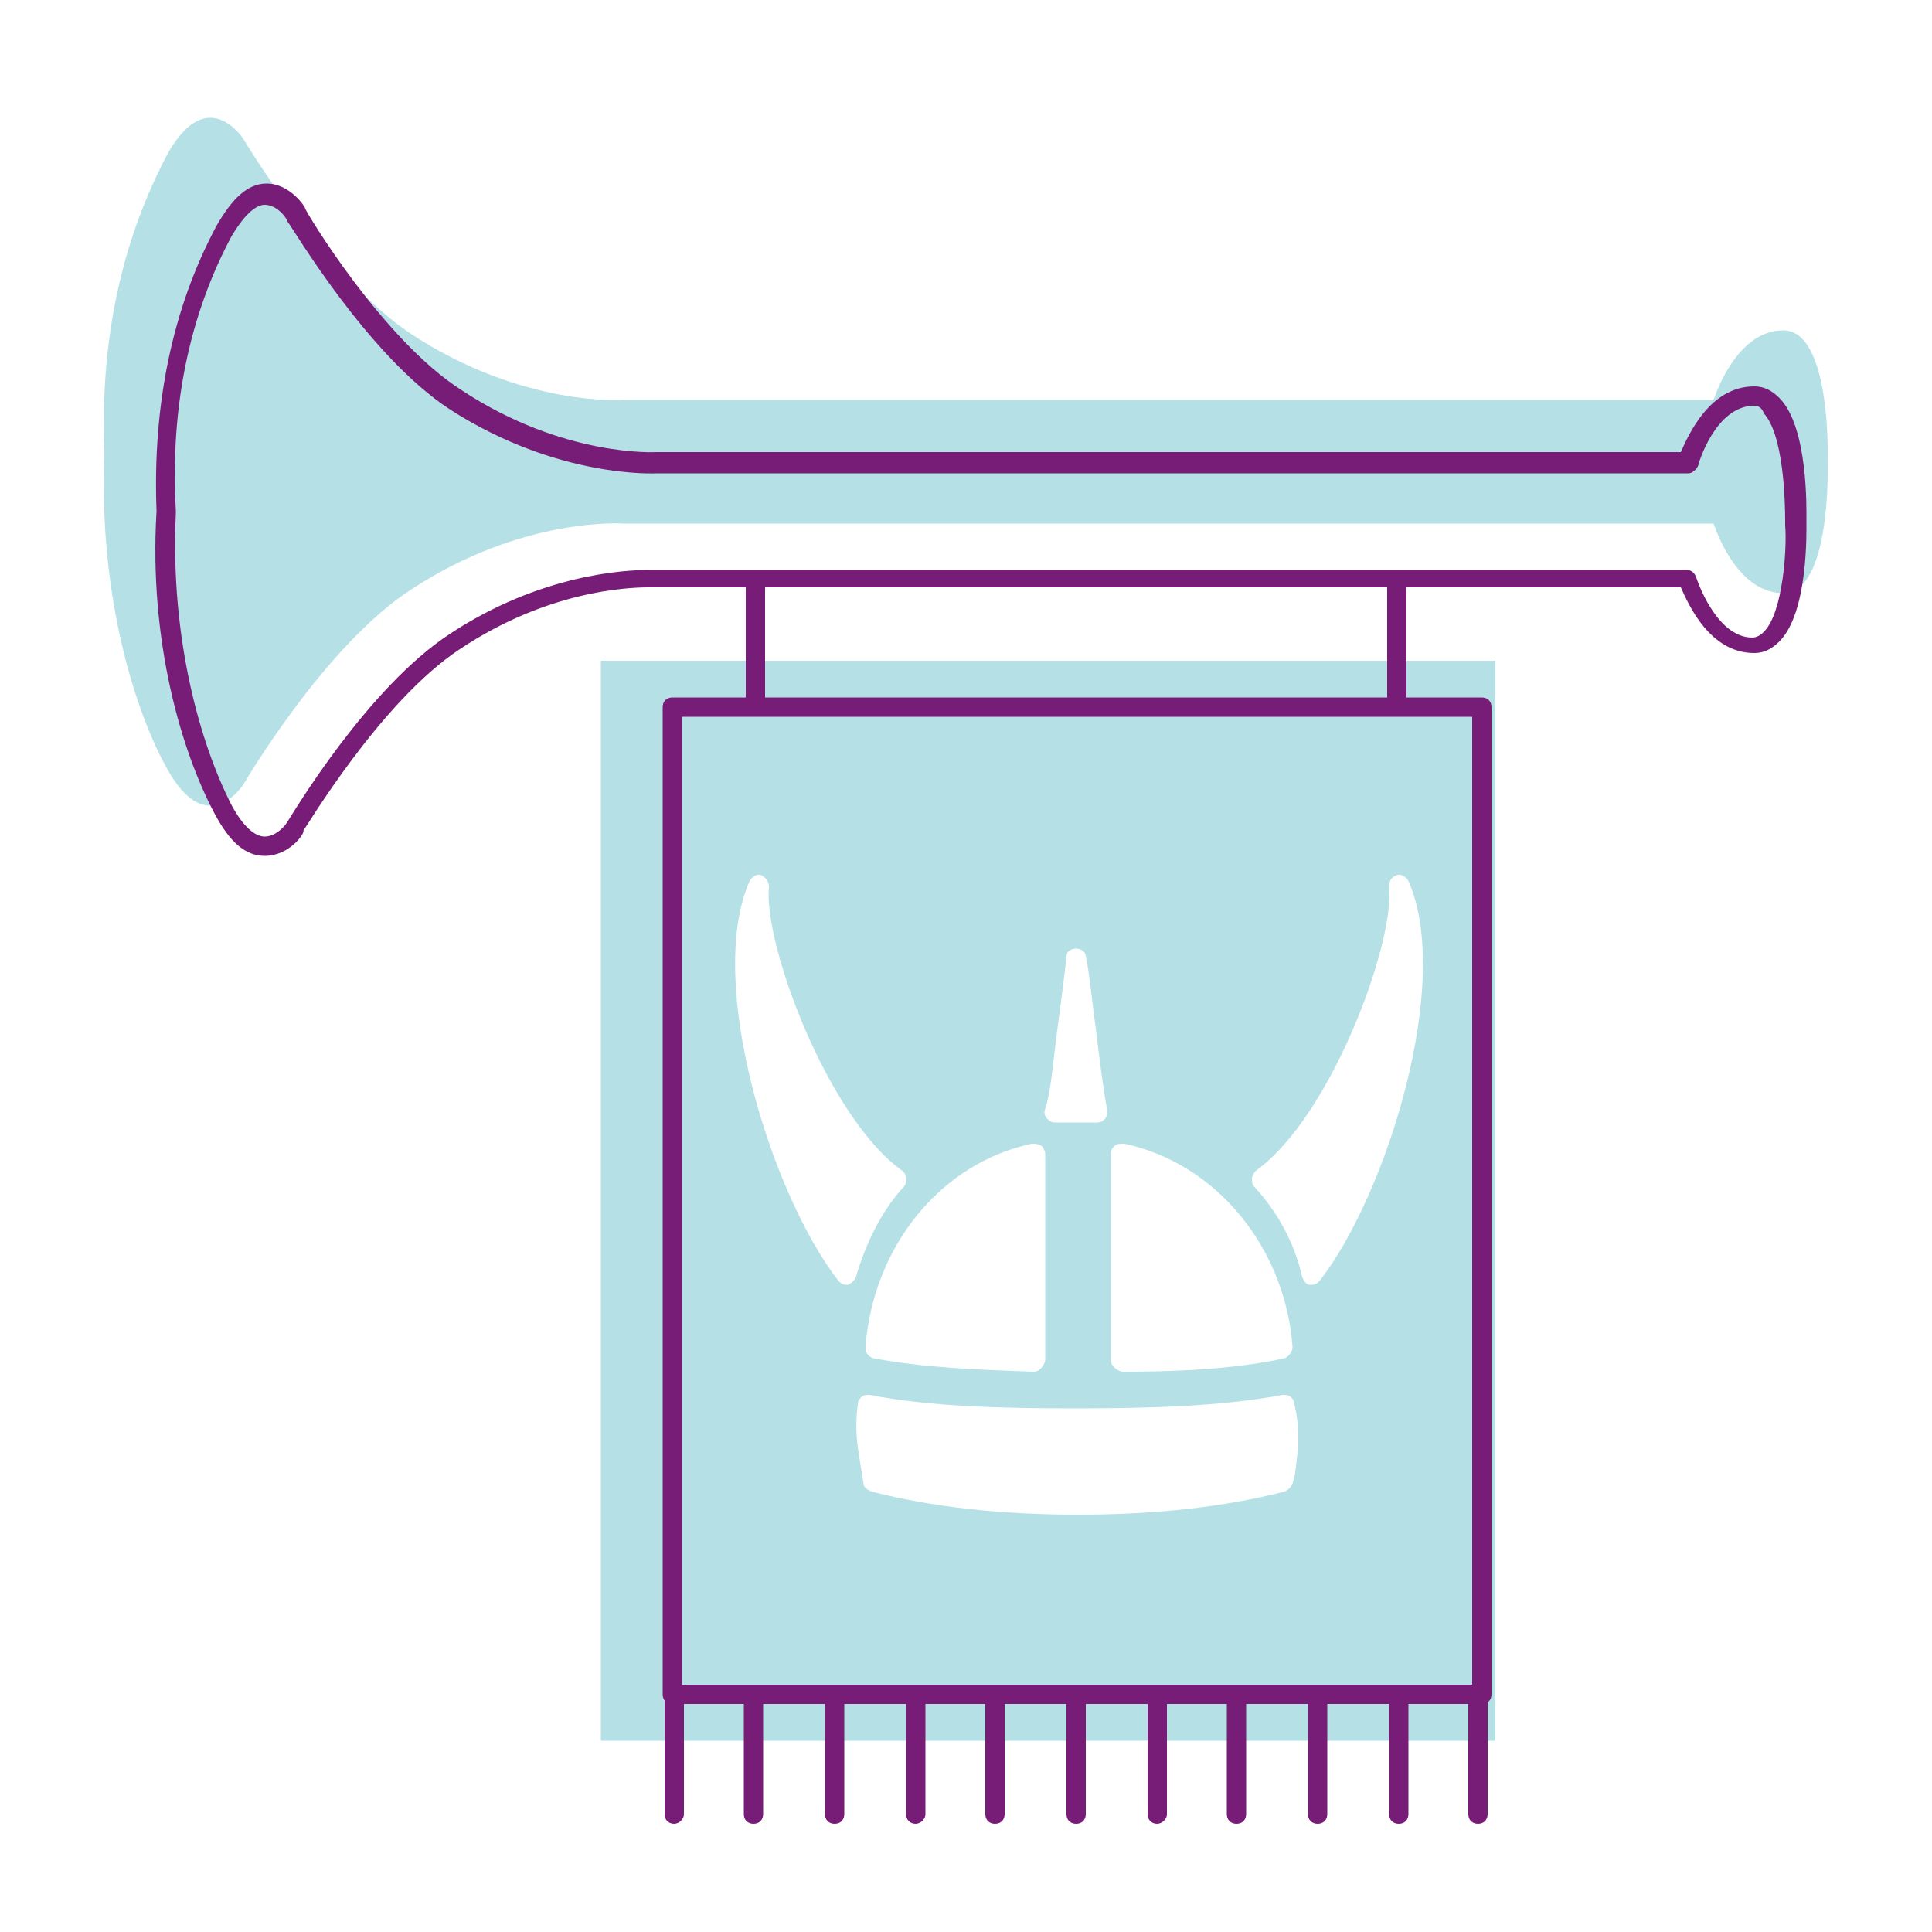
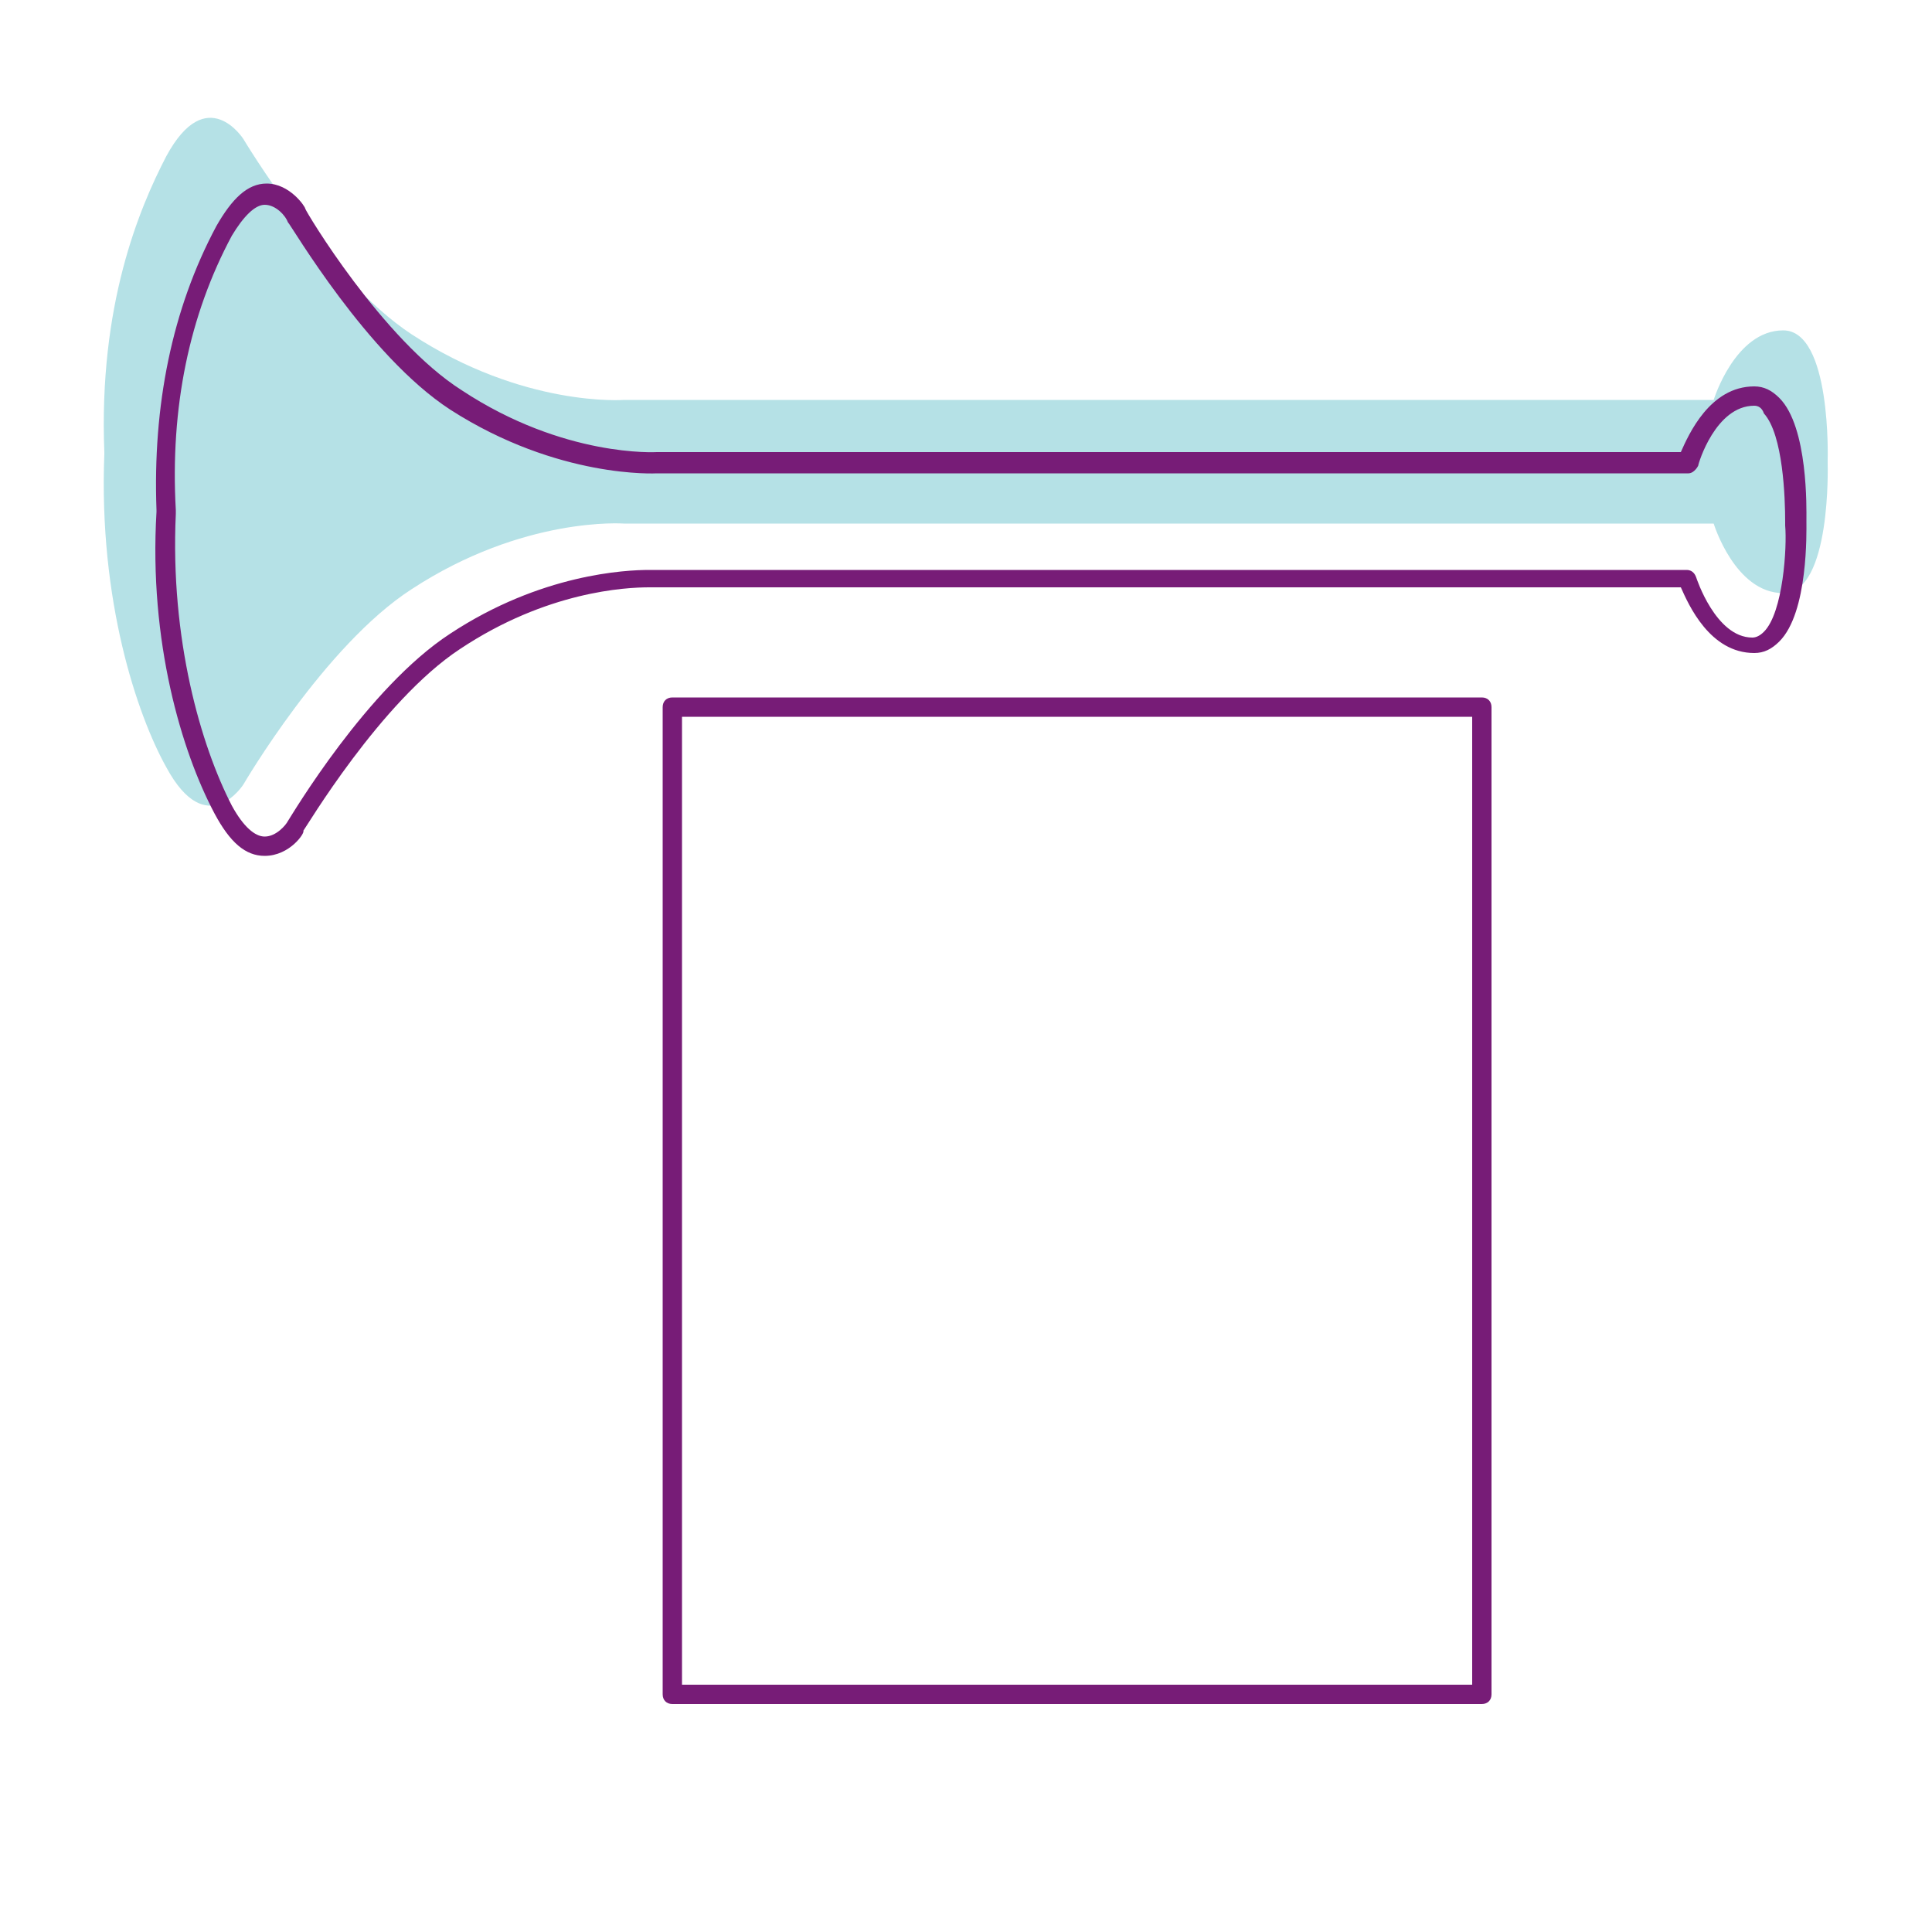
<svg xmlns="http://www.w3.org/2000/svg" viewBox="0 0 100 100">
  <path fill="#b5e1e6" d="M5.4 23.5C5.1 31.1 7.1 37 8.6 39.7c2.1 3.9 4 .9 4 .9s4.2-7.2 8.7-10.1c5.8-3.8 11-3.4 11-3.4h56.4s1.1 3.6 3.6 3.6 2.3-6.7 2.3-6.7v-.2s.2-6.7-2.3-6.7-3.6 3.6-3.6 3.6H32.3s-5.2.4-11-3.4c-4.4-2.9-8.7-10.1-8.7-10.1s-1.9-3-4 .9c-1.4 2.7-3.5 7.7-3.2 15.3v.1z" />
-   <path fill="#b5e1e6" d="M31.1 34.2v55.9h46.3V34.2H31.1zm26.4 25.5c0-.2.1-.3.2-.4.1-.1.3-.1.5-.1 4.7 1 8.3 5.3 8.7 10.5 0 .3-.2.5-.4.6-2.7.6-5.9.7-8.4.7-.1 0-.3-.1-.4-.2-.1-.1-.2-.2-.2-.4V59.7zm-2.8-6.2c.2-1.5.4-3 .5-4 0-.3.3-.4.5-.4.3 0 .5.2.5.4.2.9.3 2.2.5 3.6.2 1.6.4 3.3.6 4.3 0 .2 0 .4-.1.5-.1.1-.2.2-.4.2h-2.1c-.2 0-.3 0-.5-.2-.1-.1-.2-.3-.1-.5.3-.9.4-2.4.6-3.9zm-1.3 5.7c.2 0 .3 0 .5.1.1.1.2.3.2.4v10.7c0 .1-.1.3-.2.4-.1.1-.2.2-.4.2-2.8-.1-5.7-.2-8.3-.7-.3-.1-.4-.3-.4-.6.4-5.2 3.9-9.5 8.6-10.5zm-9.5 7.3h-.1c-.2 0-.3-.1-.4-.2-3.5-4.5-6.9-15.5-4.6-20.7.1-.2.4-.4.6-.3.2.1.4.3.4.6-.3 2.9 3 11.9 6.9 14.7.1.1.2.2.2.4 0 .1 0 .3-.1.4-1.2 1.3-2 3-2.5 4.7-.1.2-.2.3-.4.4zm23.3 8.4c-.1.6-.1 1.3-.3 1.9-.1.2-.2.3-.4.4-3.1.8-6.7 1.2-10.7 1.2-4 0-7.6-.4-10.7-1.2-.2-.1-.4-.2-.4-.4-.1-.6-.2-1.2-.3-1.9-.1-.7-.1-1.5 0-2.2 0-.2.1-.3.2-.4.1-.1.3-.1.4-.1 3.1.6 6.7.7 10.7.7 3.7 0 7.5-.1 10.7-.7.1 0 .3 0 .4.1.1.1.2.2.2.4.2.8.2 1.5.2 2.2zm1.1-8.6c-.1.1-.2.2-.4.2h-.1c-.2 0-.3-.2-.4-.4-.4-1.8-1.3-3.4-2.5-4.7-.1-.1-.1-.3-.1-.4 0-.1.1-.3.2-.4 3.9-2.8 7.2-11.8 6.9-14.7 0-.3.1-.5.4-.6.2-.1.5.1.6.3 2.3 5.2-1.1 16.2-4.6 20.7z" />
  <path fill="#771c77" d="M76.7 88.2H34.8c-.3 0-.5-.2-.5-.5V36.6c0-.3.2-.5.5-.5h41.9c.3 0 .5.2.5.5v51.1c0 .3-.2.5-.5.5zm-41.4-1h40.9V37.1H35.3v50.1z" />
-   <path fill="#771c77" d="M39.1 36.9c-.3 0-.5-.2-.5-.5v-6c0-.3.2-.5.5-.5s.5.2.5.5v6c0 .3-.2.5-.5.5zm-4.2 57.5c-.3 0-.5-.2-.5-.5v-6c0-.3.2-.5.5-.5s.5.2.5.5v6c0 .3-.3.5-.5.5zm4.1 0c-.3 0-.5-.2-.5-.5v-6c0-.3.2-.5.5-.5s.5.2.5.5v6c0 .3-.2.5-.5.5zm4.2 0c-.3 0-.5-.2-.5-.5v-6c0-.3.2-.5.5-.5s.5.2.5.5v6c0 .3-.2.5-.5.5zm4.2 0c-.3 0-.5-.2-.5-.5v-6c0-.3.2-.5.5-.5s.5.2.5.5v6c0 .3-.3.5-.5.5zm4.1 0c-.3 0-.5-.2-.5-.5v-6c0-.3.2-.5.5-.5s.5.2.5.5v6c0 .3-.2.5-.5.5zm4.2 0c-.3 0-.5-.2-.5-.5v-6c0-.3.2-.5.5-.5s.5.2.5.5v6c0 .3-.2.5-.5.5zm4.2 0c-.3 0-.5-.2-.5-.5v-6c0-.3.2-.5.5-.5s.5.2.5.5v6c0 .3-.3.5-.5.5zm4.1 0c-.3 0-.5-.2-.5-.5v-6c0-.3.2-.5.5-.5s.5.2.5.5v6c0 .3-.2.5-.5.5zm4.2 0c-.3 0-.5-.2-.5-.5v-6c0-.3.2-.5.5-.5s.5.2.5.5v6c0 .3-.2.5-.5.5zm4.2 0c-.3 0-.5-.2-.5-.5v-6c0-.3.2-.5.5-.5s.5.2.5.5v6c0 .3-.2.5-.5.5zm4.1 0c-.3 0-.5-.2-.5-.5v-6c0-.3.2-.5.5-.5s.5.2.5.5v6c0 .3-.2.5-.5.5zm-4.2-57.5c-.3 0-.5-.2-.5-.5v-6c0-.3.2-.5.5-.5s.5.2.5.5v6c0 .3-.2.5-.5.5z" />
  <path fill="#771c77" d="M13.7 44.3c-1 0-1.8-.7-2.6-2.2-1.7-3.2-3.4-8.9-3-15.6v-.1c-.2-5.4.8-10.4 3.1-14.7.8-1.4 1.6-2.2 2.6-2.2 1.2 0 2 1.2 2 1.3 0 .1 4 6.8 8.1 9.4 5.3 3.5 10.1 3.2 10.1 3.2h53c.4-.9 1.5-3.4 3.8-3.4.5 0 .9.2 1.3.6 1.5 1.5 1.4 5.8 1.4 6.3v.1c0 .5.1 4.7-1.4 6.2-.4.4-.8.6-1.3.6-2.3 0-3.4-2.5-3.8-3.4H33.6c-1.2 0-5.3.2-9.8 3.2-4.1 2.7-8 9.3-8.1 9.4.1.1-.7 1.3-2 1.3zm0-33.7c-.5 0-1.1.6-1.7 1.6-2.2 4.1-3.2 8.9-2.9 14.2v.2c-.3 6.5 1.3 12 2.9 15.1.6 1.1 1.2 1.6 1.7 1.6.6 0 1.1-.6 1.2-.8.2-.3 4.1-6.9 8.4-9.7 4.7-3.1 9.1-3.3 10.3-3.3h53.7c.2 0 .4.1.5.4 0 0 1 3.1 2.9 3.1.2 0 .4-.1.6-.3 1-1 1.2-4.4 1.1-5.5V27c0-1.2-.1-4.5-1.1-5.6-.1-.3-.3-.4-.5-.4-2 0-2.9 3-2.9 3.1-.1.2-.3.4-.5.4H34s-5.1.3-10.7-3.3c-4.3-2.8-8.2-9.5-8.4-9.7-.1-.3-.6-.9-1.2-.9z" />
</svg>